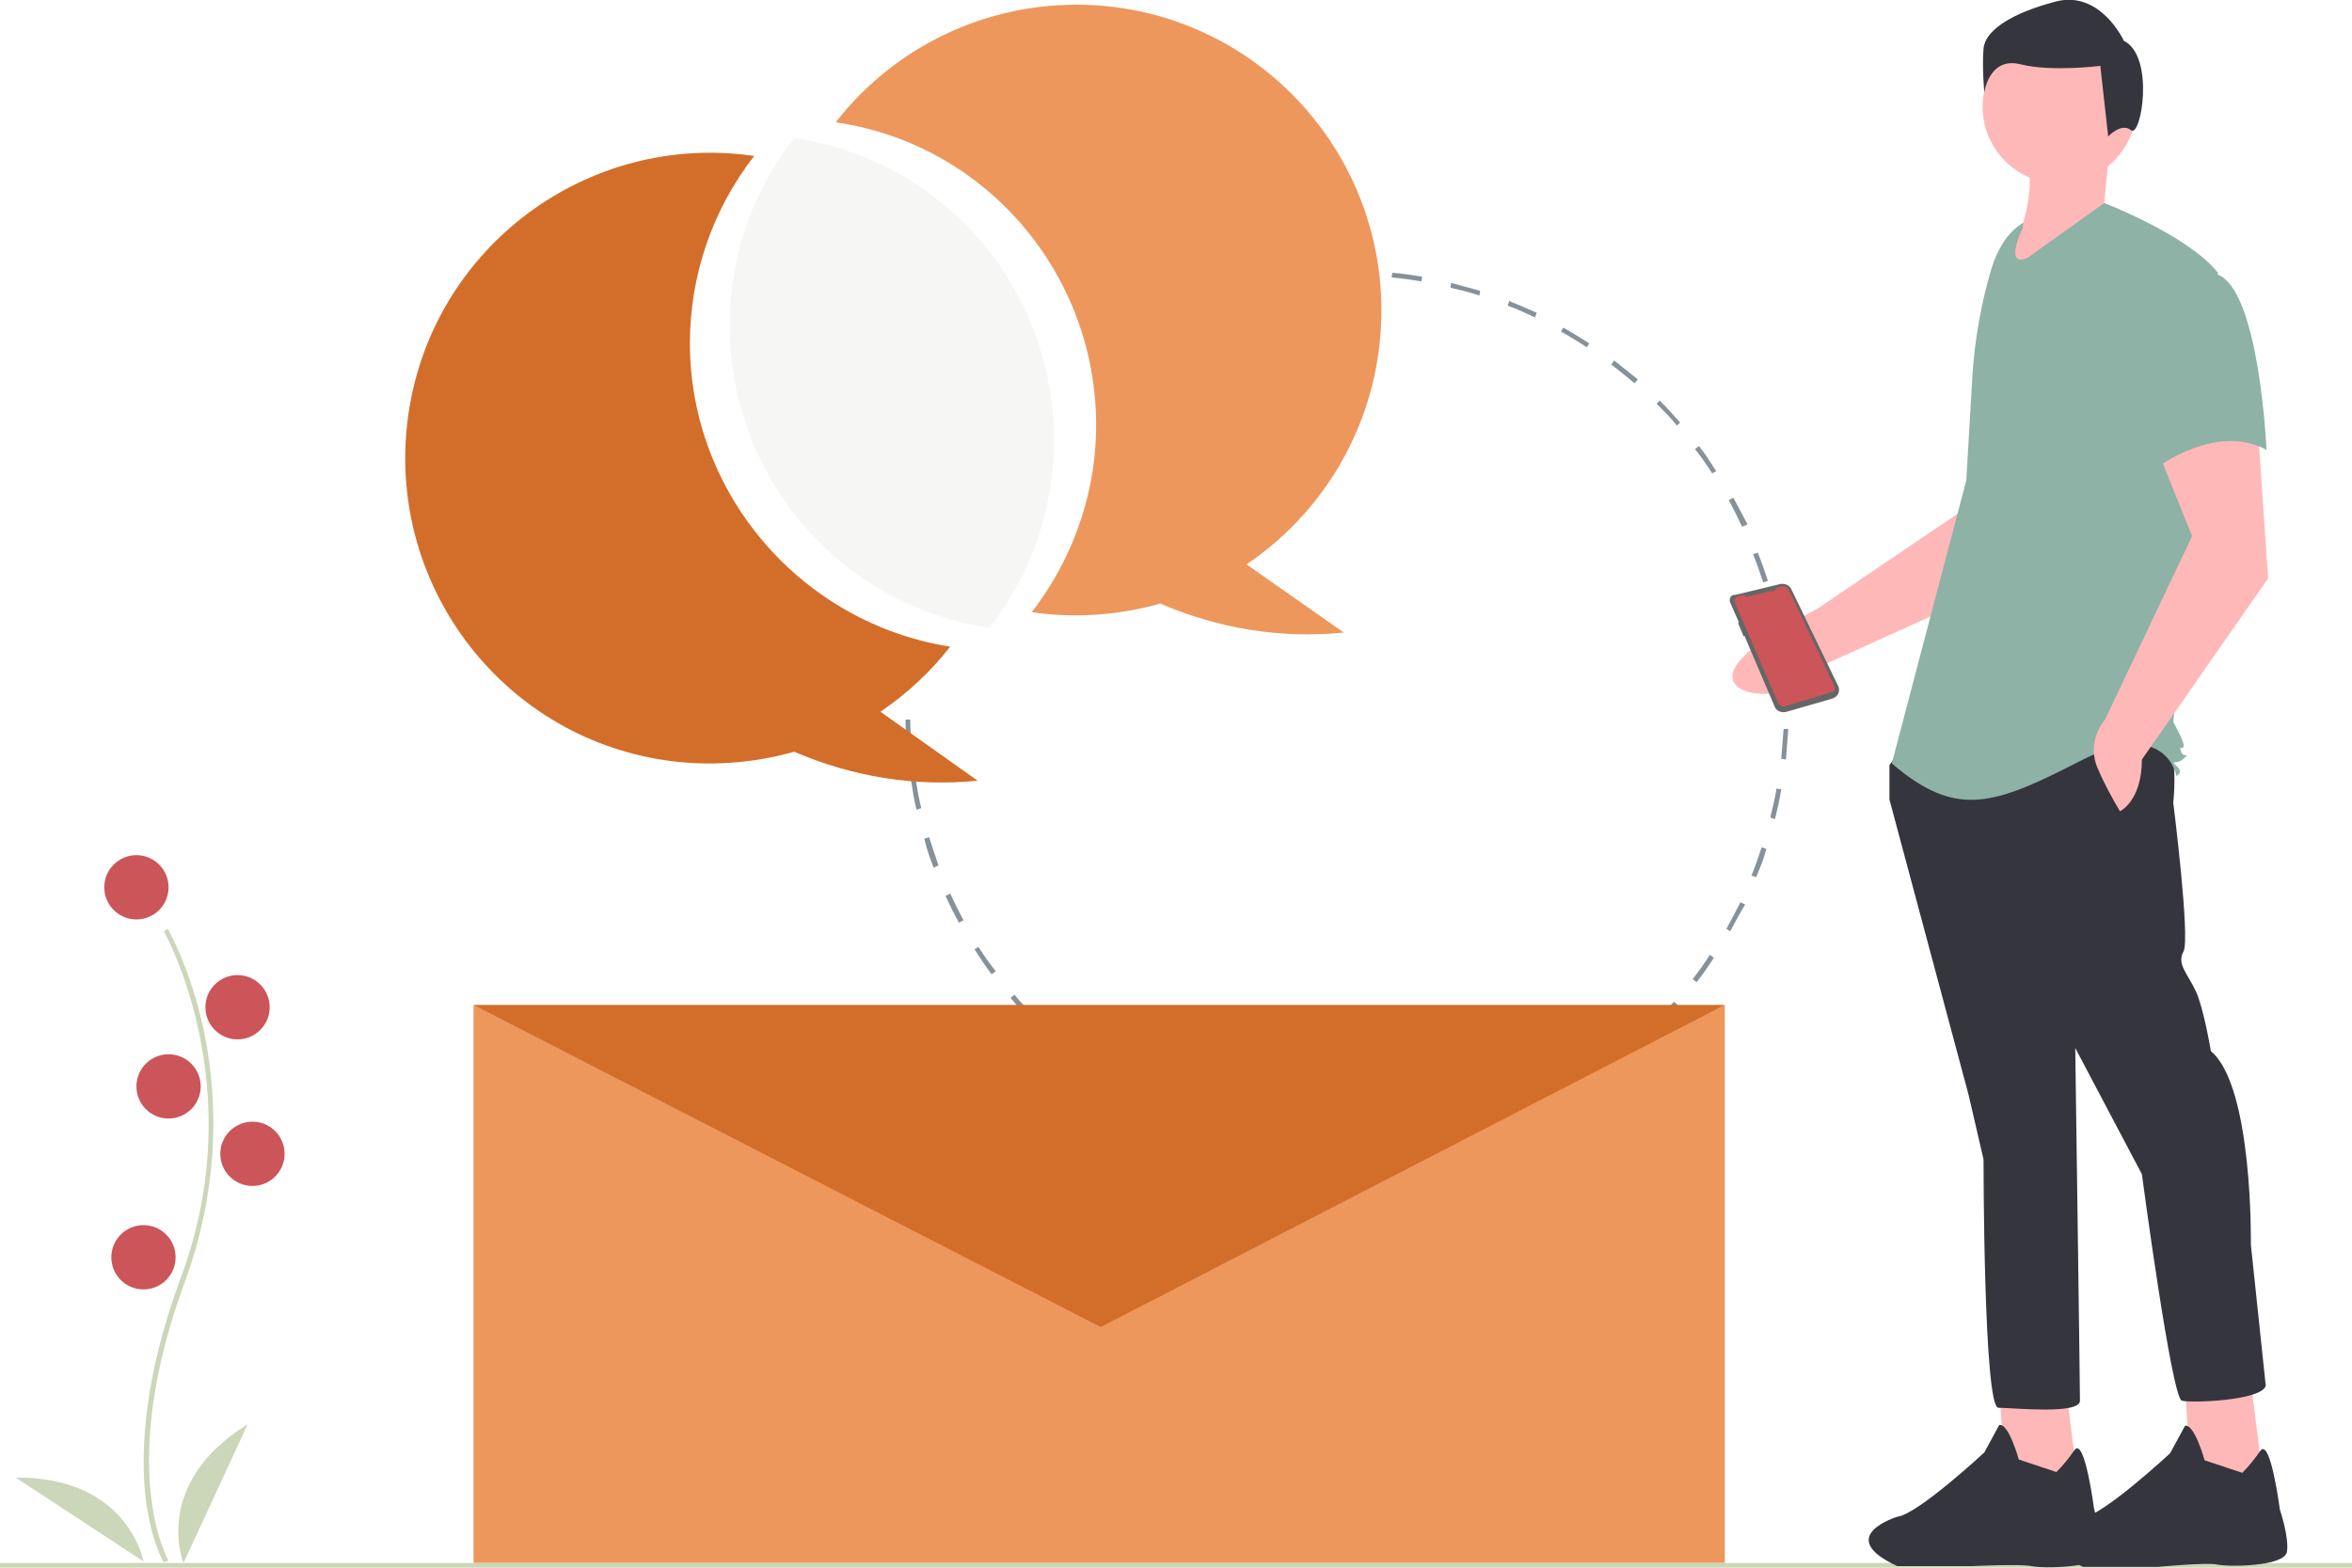
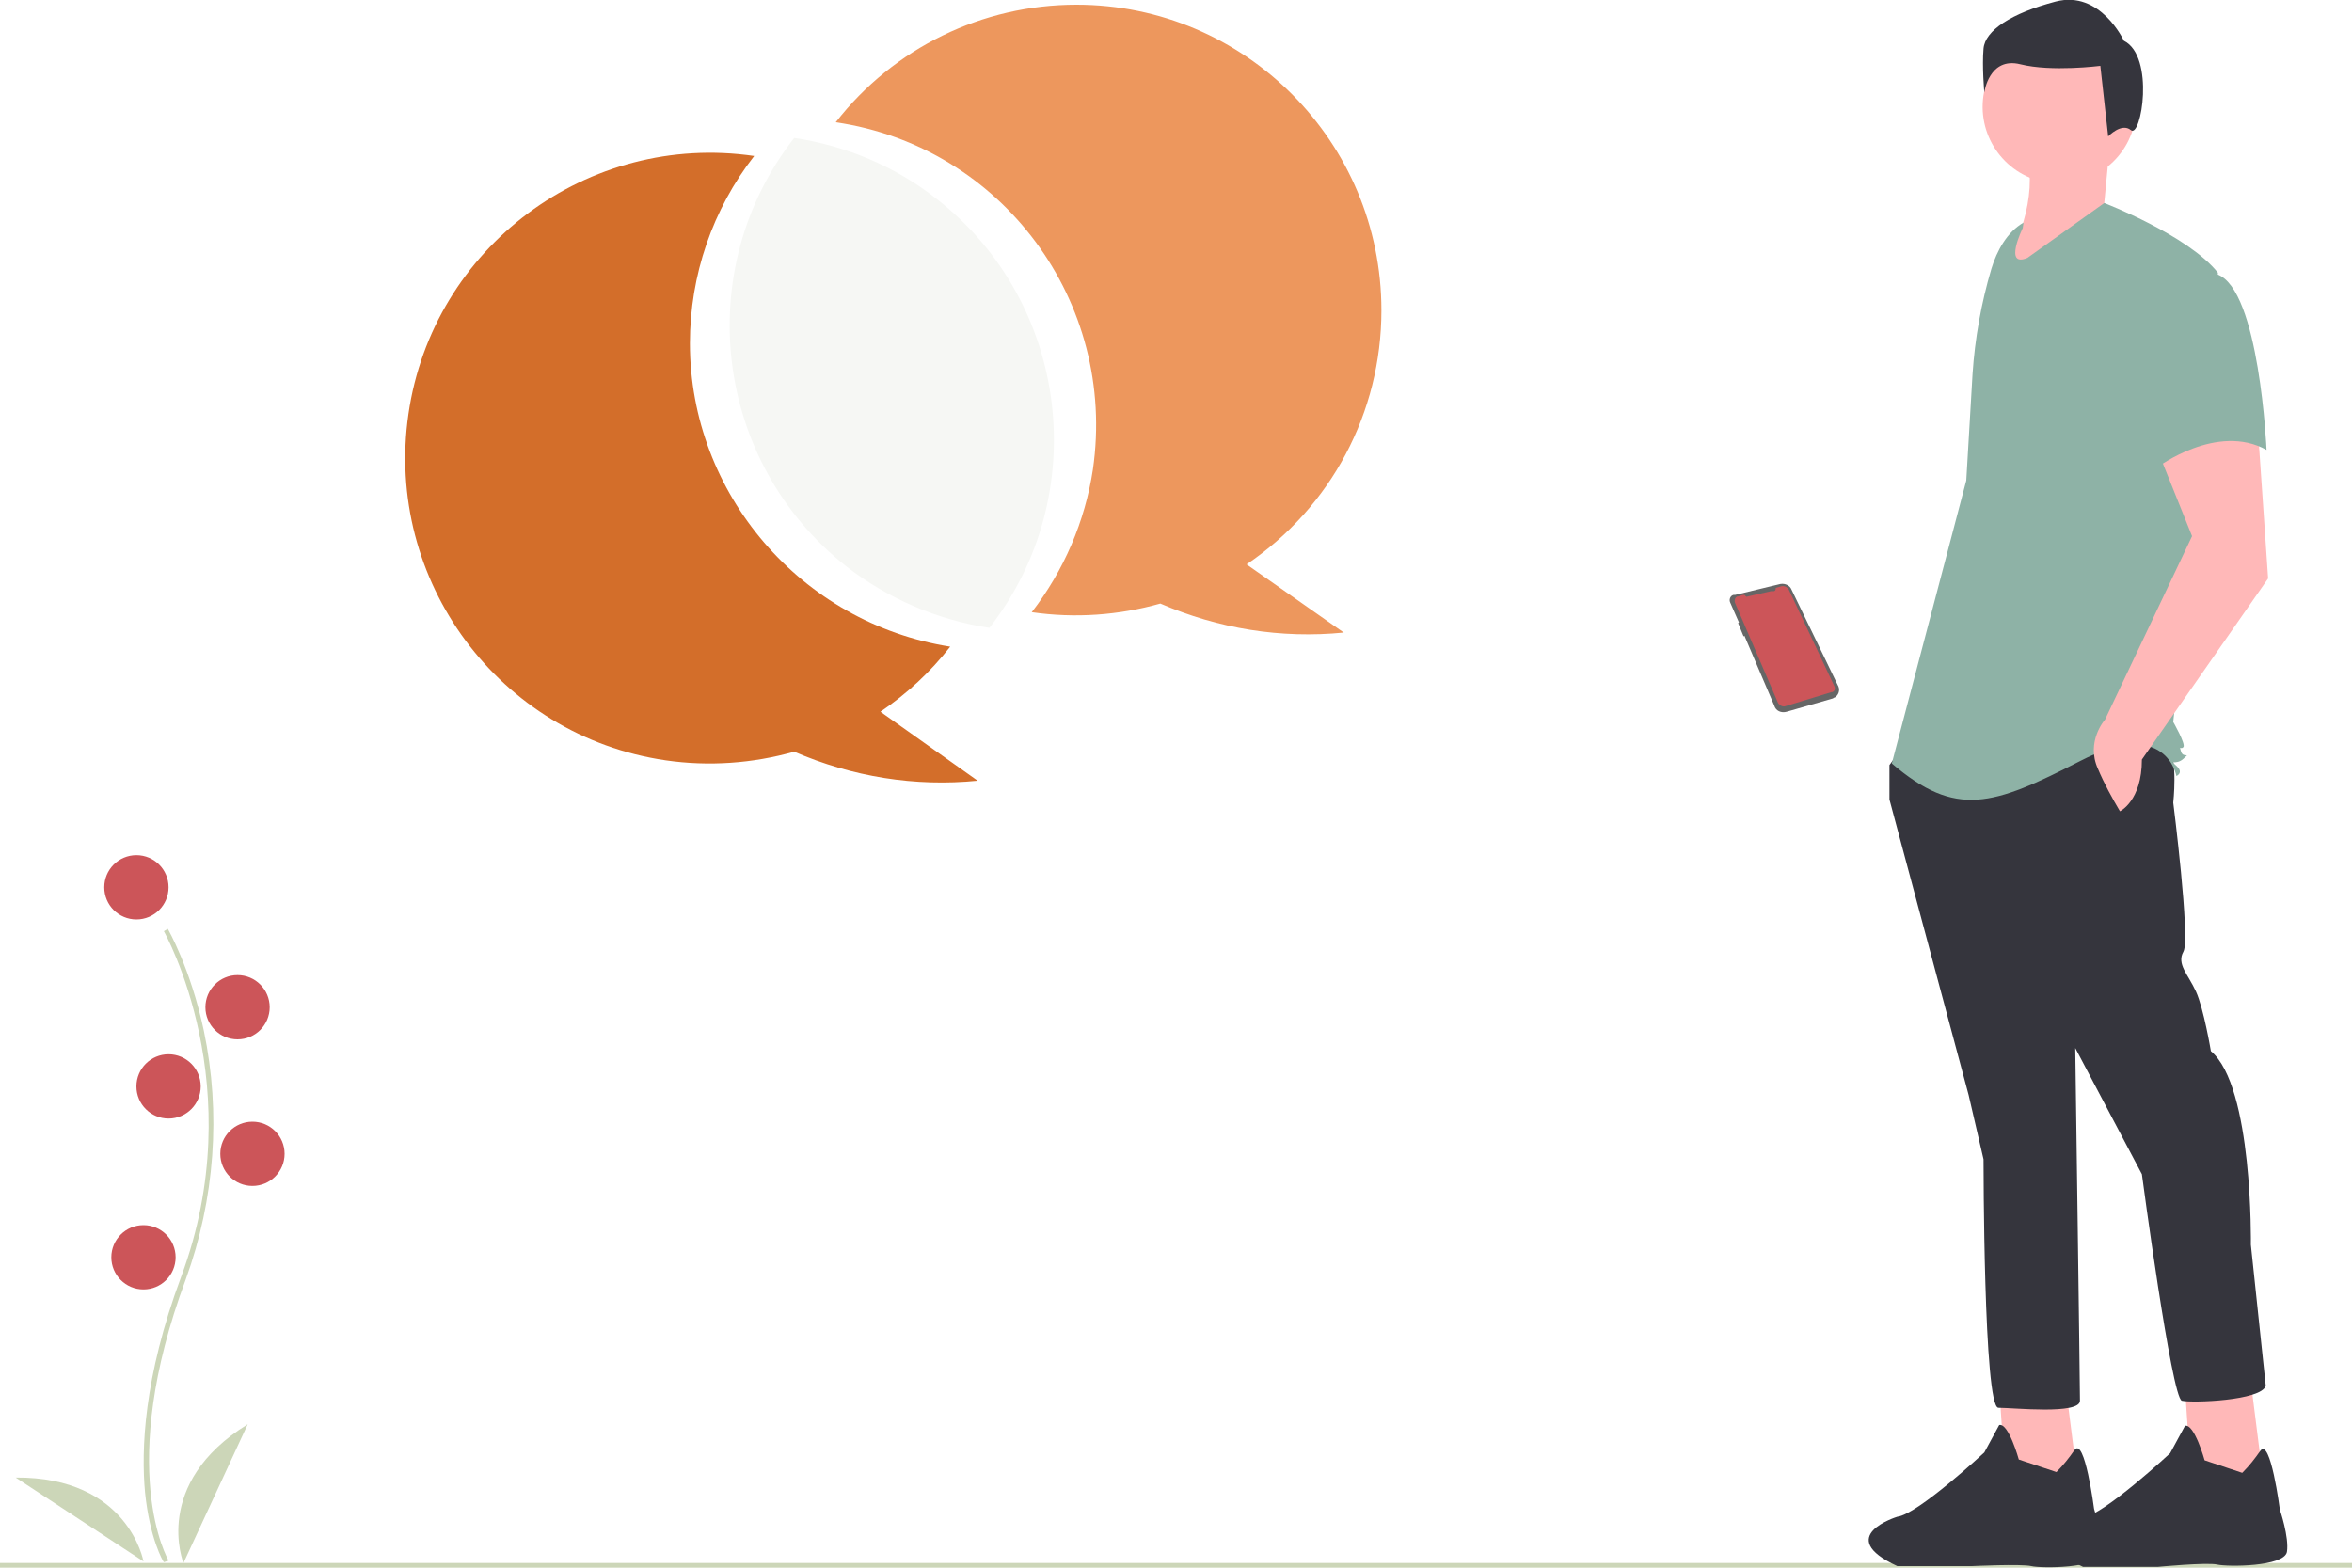
<svg xmlns="http://www.w3.org/2000/svg" version="1.1" id="e6231ec2-a9f6-4575-8eca-cc3c0040981d" x="0px" y="0px" viewBox="0 0 300 200" style="enable-background:new 0 0 300 200;" xml:space="preserve">
  <style type="text/css">
	.st0{fill:#E6E6E6;}
	.st1{fill:#869199;}
	.st2{fill:#ED975D;}
	.st3{fill:#D36E2A;}
	.st4{fill:#CCD6B8;}
	.st5{fill:#CC5559;}
	.st6{fill:#F6F7F4;}
	.st7{fill:#FFB8B8;}
	.st8{fill:#35353D;}
	.st9{fill:#8EB2A6;}
	.st10{fill:#666666;}
</style>
-   <path class="st0" d="M173.7,35.2c-0.6,0-1.3,0-1.9,0v-0.6c0.6,0,1.3,0,1.9,0V35.2z" />
-   <path class="st1" d="M171.8,147.2c-0.9,0-1.7,0-2.5-0.1v-0.6c1.3,0.1,2.5,0.1,3.8,0v0.6C172.7,147.2,172.2,147.2,171.8,147.2z   M177,147l-0.1-0.6c1.3-0.1,2.5-0.3,3.8-0.5l0.1,0.6C179.5,146.7,178.2,146.9,177,147z M165.4,146.9c-1.3-0.1-2.6-0.3-3.8-0.6  l0.1-0.6c1.2,0.2,2.5,0.4,3.8,0.6L165.4,146.9z M184.6,145.8l-0.1-0.6c1.2-0.3,2.5-0.6,3.7-1l0.2,0.6  C187.1,145.2,185.8,145.5,184.6,145.8z M157.8,145.5c-1.2-0.3-2.5-0.7-3.7-1.1l0.2-0.6c1.2,0.4,2.4,0.8,3.7,1.1L157.8,145.5z   M192,143.5l-0.2-0.6c1.2-0.5,2.4-1,3.5-1.5l0.3,0.6C194.3,142.6,193.1,143.1,192,143.5L192,143.5z M150.5,143.1  c-1.2-0.5-2.4-1-3.5-1.6l0.3-0.6c1.1,0.6,2.3,1.1,3.5,1.6L150.5,143.1z M198.9,140.3l-0.3-0.6c1.1-0.6,2.2-1.3,3.3-2l0.3,0.5  C201.2,139,200.1,139.7,198.9,140.3z M143.6,139.7c-1.1-0.6-2.2-1.3-3.3-2.1l0.4-0.5c1,0.7,2.1,1.4,3.2,2L143.6,139.7z M205.4,136.1  l-0.4-0.5c1-0.8,2-1.6,3-2.4l0.4,0.5C207.5,134.5,206.4,135.3,205.4,136.1L205.4,136.1z M137.2,135.3c-1-0.8-2-1.6-3-2.5l0.4-0.5  c0.9,0.8,1.9,1.7,2.9,2.4L137.2,135.3z M211.3,131.1l-0.4-0.5c0.9-0.9,1.8-1.8,2.6-2.8l0.5,0.4C213.1,129.2,212.2,130.2,211.3,131.1  z M131.5,130.2c-0.9-0.9-1.8-1.9-2.6-2.9l0.5-0.4c0.8,1,1.7,1.9,2.6,2.8L131.5,130.2z M216.4,125.3l-0.5-0.4c0.8-1,1.5-2,2.2-3.1  l0.5,0.4C217.9,123.3,217.2,124.3,216.4,125.3L216.4,125.3z M126.5,124.3c-0.8-1-1.5-2.1-2.2-3.2l0.5-0.3c0.7,1.1,1.4,2.1,2.2,3.1  L126.5,124.3z M220.7,118.8l-0.5-0.3c0.6-1.1,1.2-2.2,1.8-3.4l0.6,0.3C221.9,116.5,221.3,117.7,220.7,118.8L220.7,118.8z   M122.3,117.7c-0.6-1.1-1.2-2.3-1.7-3.4l0.6-0.3c0.5,1.1,1.1,2.3,1.7,3.4L122.3,117.7z M224,111.9l-0.6-0.2c0.5-1.2,0.9-2.4,1.3-3.6  l0.6,0.2C225,109.5,224.5,110.7,224,111.9z M119.1,110.7c-0.5-1.2-0.9-2.4-1.2-3.7l0.6-0.2c0.4,1.2,0.8,2.4,1.2,3.6L119.1,110.7z   M226.4,104.5l-0.6-0.2c0.3-1.2,0.6-2.5,0.8-3.7l0.6,0.1C227,102,226.7,103.3,226.4,104.5z M116.9,103.3c-0.3-1.2-0.5-2.5-0.7-3.8  l0.6-0.1c0.2,1.3,0.4,2.5,0.7,3.7L116.9,103.3z M227.8,96.9l-0.6-0.1c0.1-1.3,0.2-2.5,0.3-3.8h0.6C228,94.4,227.9,95.7,227.8,96.9z   M115.7,95.7c-0.1-1.3-0.2-2.6-0.2-3.9h0.6c0,1.3,0.1,2.5,0.2,3.8L115.7,95.7z M227.4,89.3c0-1.3-0.1-2.5-0.2-3.8l0.6-0.1  c0.1,1.3,0.2,2.6,0.2,3.8L227.4,89.3z M226.7,81.7c-0.2-1.3-0.5-2.5-0.8-3.7l0.6-0.1c0.3,1.2,0.6,2.5,0.8,3.8L226.7,81.7z   M224.9,74.3c-0.4-1.2-0.8-2.4-1.3-3.6l0.6-0.2c0.5,1.2,0.9,2.4,1.3,3.6L224.9,74.3z M222.2,67.2c-0.5-1.1-1.1-2.3-1.7-3.4l0.6-0.3  c0.6,1.1,1.2,2.3,1.8,3.4L222.2,67.2z M218.4,60.4c-0.7-1.1-1.4-2.1-2.2-3.1l0.5-0.4c0.8,1,1.5,2.1,2.2,3.2L218.4,60.4z M213.9,54.3  c-0.8-1-1.7-1.9-2.6-2.8l0.4-0.4c0.9,0.9,1.8,1.9,2.6,2.8L213.9,54.3z M208.5,48.9c-1-0.8-1.9-1.6-3-2.4l0.4-0.5c1,0.8,2,1.6,3,2.4  L208.5,48.9z M202.4,44.3c-1.1-0.7-2.2-1.4-3.3-2l0.3-0.5c1.1,0.6,2.2,1.3,3.3,2L202.4,44.3z M195.8,40.5c-1.1-0.5-2.3-1.1-3.5-1.5  l0.2-0.6c1.2,0.5,2.4,1,3.5,1.5L195.8,40.5z M188.7,37.7c-1.2-0.4-2.4-0.7-3.7-1l0.1-0.6c1.2,0.3,2.5,0.7,3.7,1L188.7,37.7z   M181.3,35.9c-1.2-0.2-2.5-0.4-3.8-0.5l0.1-0.6c1.3,0.1,2.6,0.3,3.8,0.5L181.3,35.9z" />
+   <path class="st0" d="M173.7,35.2c-0.6,0-1.3,0-1.9,0v-0.6c0.6,0,1.3,0,1.9,0V35.2" />
  <path class="st0" d="M116.3,87.9h-0.6c0-0.6,0.1-1.3,0.1-1.9l0.6,0.1C116.3,86.7,116.3,87.3,116.3,87.9z" />
-   <polygon class="st2" points="220,199.4 60.4,199.4 60.4,128.2 140.2,164.1 220,128.2 " />
-   <polygon class="st3" points="60.4,128.2 220,128.2 140.4,169.3 " />
  <path class="st4" d="M20.9,199.3c-0.1-0.1-1.8-3-2.4-8.9c-0.5-5.4-0.2-14.6,4.6-27.5c9-24.2-2.1-43.9-2.2-44.1l0.5-0.3  c0,0,2.9,5,4.6,13c2.2,10.5,1.4,21.5-2.3,31.7c-9,24.2-2.3,35.7-2.2,35.9L20.9,199.3z" />
  <ellipse class="st5" cx="17.4" cy="113.2" rx="4.1" ry="4.1" />
  <ellipse class="st5" cx="30.3" cy="128.5" rx="4.1" ry="4.1" />
  <ellipse class="st5" cx="21.5" cy="138.6" rx="4.1" ry="4.1" />
  <ellipse class="st5" cx="32.2" cy="147.2" rx="4.1" ry="4.1" />
  <ellipse class="st5" cx="18.3" cy="160.4" rx="4.1" ry="4.1" />
  <path class="st4" d="M23.4,199.4c0,0-4.1-10.1,8.2-17.7L23.4,199.4z" />
  <path class="st4" d="M18.3,199.2c0,0-1.9-10.8-16.3-10.7L18.3,199.2z" />
  <path class="st3" d="M88,43.8c0-8.7,2.9-17.1,8.2-23.9c-21.2-3.1-41,11.6-44.1,32.9S63.7,93.9,84.9,97c5.5,0.8,11.1,0.4,16.4-1.1  c7.4,3.2,15.4,4.5,23.4,3.7l-12.4-8.8c3.4-2.3,6.4-5.1,8.9-8.3C102.2,79.5,88,63,88,43.8z" />
  <path class="st2" d="M176.2,39.6c0-21.5-17.4-39-38.9-39c-12,0-23.3,5.5-30.7,15c21.2,3.1,35.9,22.9,32.8,44.3  c-1,6.6-3.7,12.9-7.8,18.2c5.5,0.8,11.1,0.4,16.4-1.1c7.4,3.2,15.4,4.5,23.4,3.7L159,72C169.8,64.7,176.2,52.6,176.2,39.6z" />
  <path class="st6" d="M101.3,17.6C88.1,34.5,91.1,59,108,72.3c5.3,4.1,11.6,6.8,18.2,7.8c13.2-16.9,10.2-41.5-6.7-54.7  C114.3,21.3,108,18.6,101.3,17.6z" />
  <rect y="199.4" class="st4" width="300" height="0.6" />
-   <path class="st7" d="M254.8,50.9L253,63.3l-21.4,14.5c0,0-11.3,5.4-10.6,8.8c0.6,3,9.3,2.6,12.1-2L258.7,73l8.6-17L254.8,50.9z" />
  <polygon class="st7" points="255,177 255.9,190.3 265.1,189.6 263.5,177 " />
  <path class="st8" d="M257.5,186.2c0,0-1.3-4.7-2.5-4.4l-1.9,3.5c0,0-8.5,7.9-11.1,8.2c0,0-8.2,2.5,0,6.3h9.5c0,0,6.3-0.3,7.6,0  c1.3,0.3,8.5,0.3,8.9-1.6c0.3-1.9-0.9-5.7-0.9-5.7s-1.2-9.3-2.5-7.5c-0.7,1-1.4,1.9-2.3,2.8L257.5,186.2z" />
  <polygon class="st7" points="278.7,177.1 279.6,190.4 288.8,189.8 287.2,177.1 " />
  <path class="st8" d="M281.2,186.3c0,0-1.3-4.7-2.5-4.4l-1.9,3.5c0,0-8.5,7.9-11.1,8.2c0,0-8.2,2.5,0,6.3h9.5c0,0,6.3-0.6,7.6-0.3  c1.3,0.3,8.5,0.3,8.9-1.6c0.3-1.9-0.9-5.4-0.9-5.4s-1.2-9.3-2.5-7.5c-0.7,1-1.4,1.9-2.3,2.8L281.2,186.3z" />
  <path class="st8" d="M242.6,95.4l-1.6,2.2v4.4l10.1,37.7l1.9,8.2c0,0,0,31.7,1.9,31.7s10.4,0.9,10.4-0.9c0-1.9-0.6-45-0.6-45  l8.5,16.1c0,0,3.8,28.6,5.1,28.9c1.3,0.3,10.1,0,10.7-1.9l-1.9-18c0,0,0.3-20.2-5.1-24.7c0,0-0.9-5.4-1.9-7.6s-2.5-3.5-1.6-5.1  s-1.3-19-1.3-19s0.6-5.4-0.6-7C275.5,93.8,242.6,95.4,242.6,95.4z" />
  <ellipse transform="matrix(0.193 -0.981 0.981 0.193 198.623 268.806)" class="st7" cx="262.8" cy="13.6" rx="9.8" ry="9.8" />
  <path class="st7" d="M269,19.6l-0.6,6.3l2.5,2.2l-16.1,7.6c4-6.8,5.1-13,3.2-17.4L269,19.6z" />
  <path class="st9" d="M258,29.1c0,0-2.5,5.1,0.6,3.8l9.8-7c0,0,10.7,4.1,14.5,8.9l-3.2,33.6l-2.5,23.7c0,0,1.6,2.8,1.3,3.2  c-0.3,0.4-0.6-0.3-0.3,0.6c0.3,0.9,1.3,0,0.3,0.9s-1.9,0-0.9,0.9s0,1.3,0,1.3s-1.3-7.6-12.3-1.9c-11.1,5.7-15.8,7.3-24,0.3l9.5-36.1  l0.8-13.6c0.3-4.5,1.1-9,2.4-13.4c0.7-2.3,2-4.7,4.1-5.9L258,29.1L258,29.1z" />
  <path class="st7" d="M274.9,56.7l4.7,11.7l-11.1,23.4c0,0-2.5,2.8-0.9,6.3c0.8,1.9,1.8,3.7,2.8,5.4c0,0,2.8-1.3,2.8-6.6l16.1-23.1  l-1.3-19L274.9,56.7z" />
  <path class="st9" d="M274.2,35.9c0,0-4.4,4.4-2.5,11.4s3.5,12.3,3.5,12.3s7.6-5.7,13.9-2.2c0,0-0.9-20.5-6.3-22.4  C277.4,33,274.2,35.9,274.2,35.9z" />
  <path class="st8" d="M270.9,5.2c0,0-3-6.5-8.7-5s-9,3.7-9.2,6s0.1,5.6,0.1,5.6s0.6-4.6,4.6-3.6c4,1,10.2,0.2,10.2,0.2l1,9  c0,0,1.7-1.8,2.9-0.8C273.1,17.7,274.9,7.2,270.9,5.2z" />
  <path class="st10" d="M221.3,75.9L221.3,75.9l5.8-1.4c0.6-0.1,1.2,0.2,1.4,0.7l6,12.4c0.2,0.5,0,1.1-0.5,1.4c-0.1,0-0.1,0-0.2,0.1  l-5.9,1.7c-0.7,0.2-1.4-0.1-1.6-0.8l-3.8-8.9l-0.1,0.1l-0.7-1.7l0.1-0.1l-1.1-2.5c-0.2-0.4,0-0.9,0.4-1  C221.2,75.9,221.3,75.9,221.3,75.9z" />
  <path class="st5" d="M226.5,75l0.7-0.2c0.4-0.1,0.8,0.1,1,0.5l5.8,12.3c0.1,0.3,0,0.6-0.3,0.7h-0.1l-5.9,1.8  c-0.3,0.1-0.7-0.1-0.9-0.4l-5.5-12.8c-0.1-0.3,0-0.7,0.3-0.8h0.1l0.6-0.2c0.1,0,0.3,0,0.3,0.1l0,0c0.1,0.1,0.2,0.2,0.3,0.1l3.1-0.7  C226.4,75.5,226.5,75.3,226.5,75L226.5,75z" />
</svg>